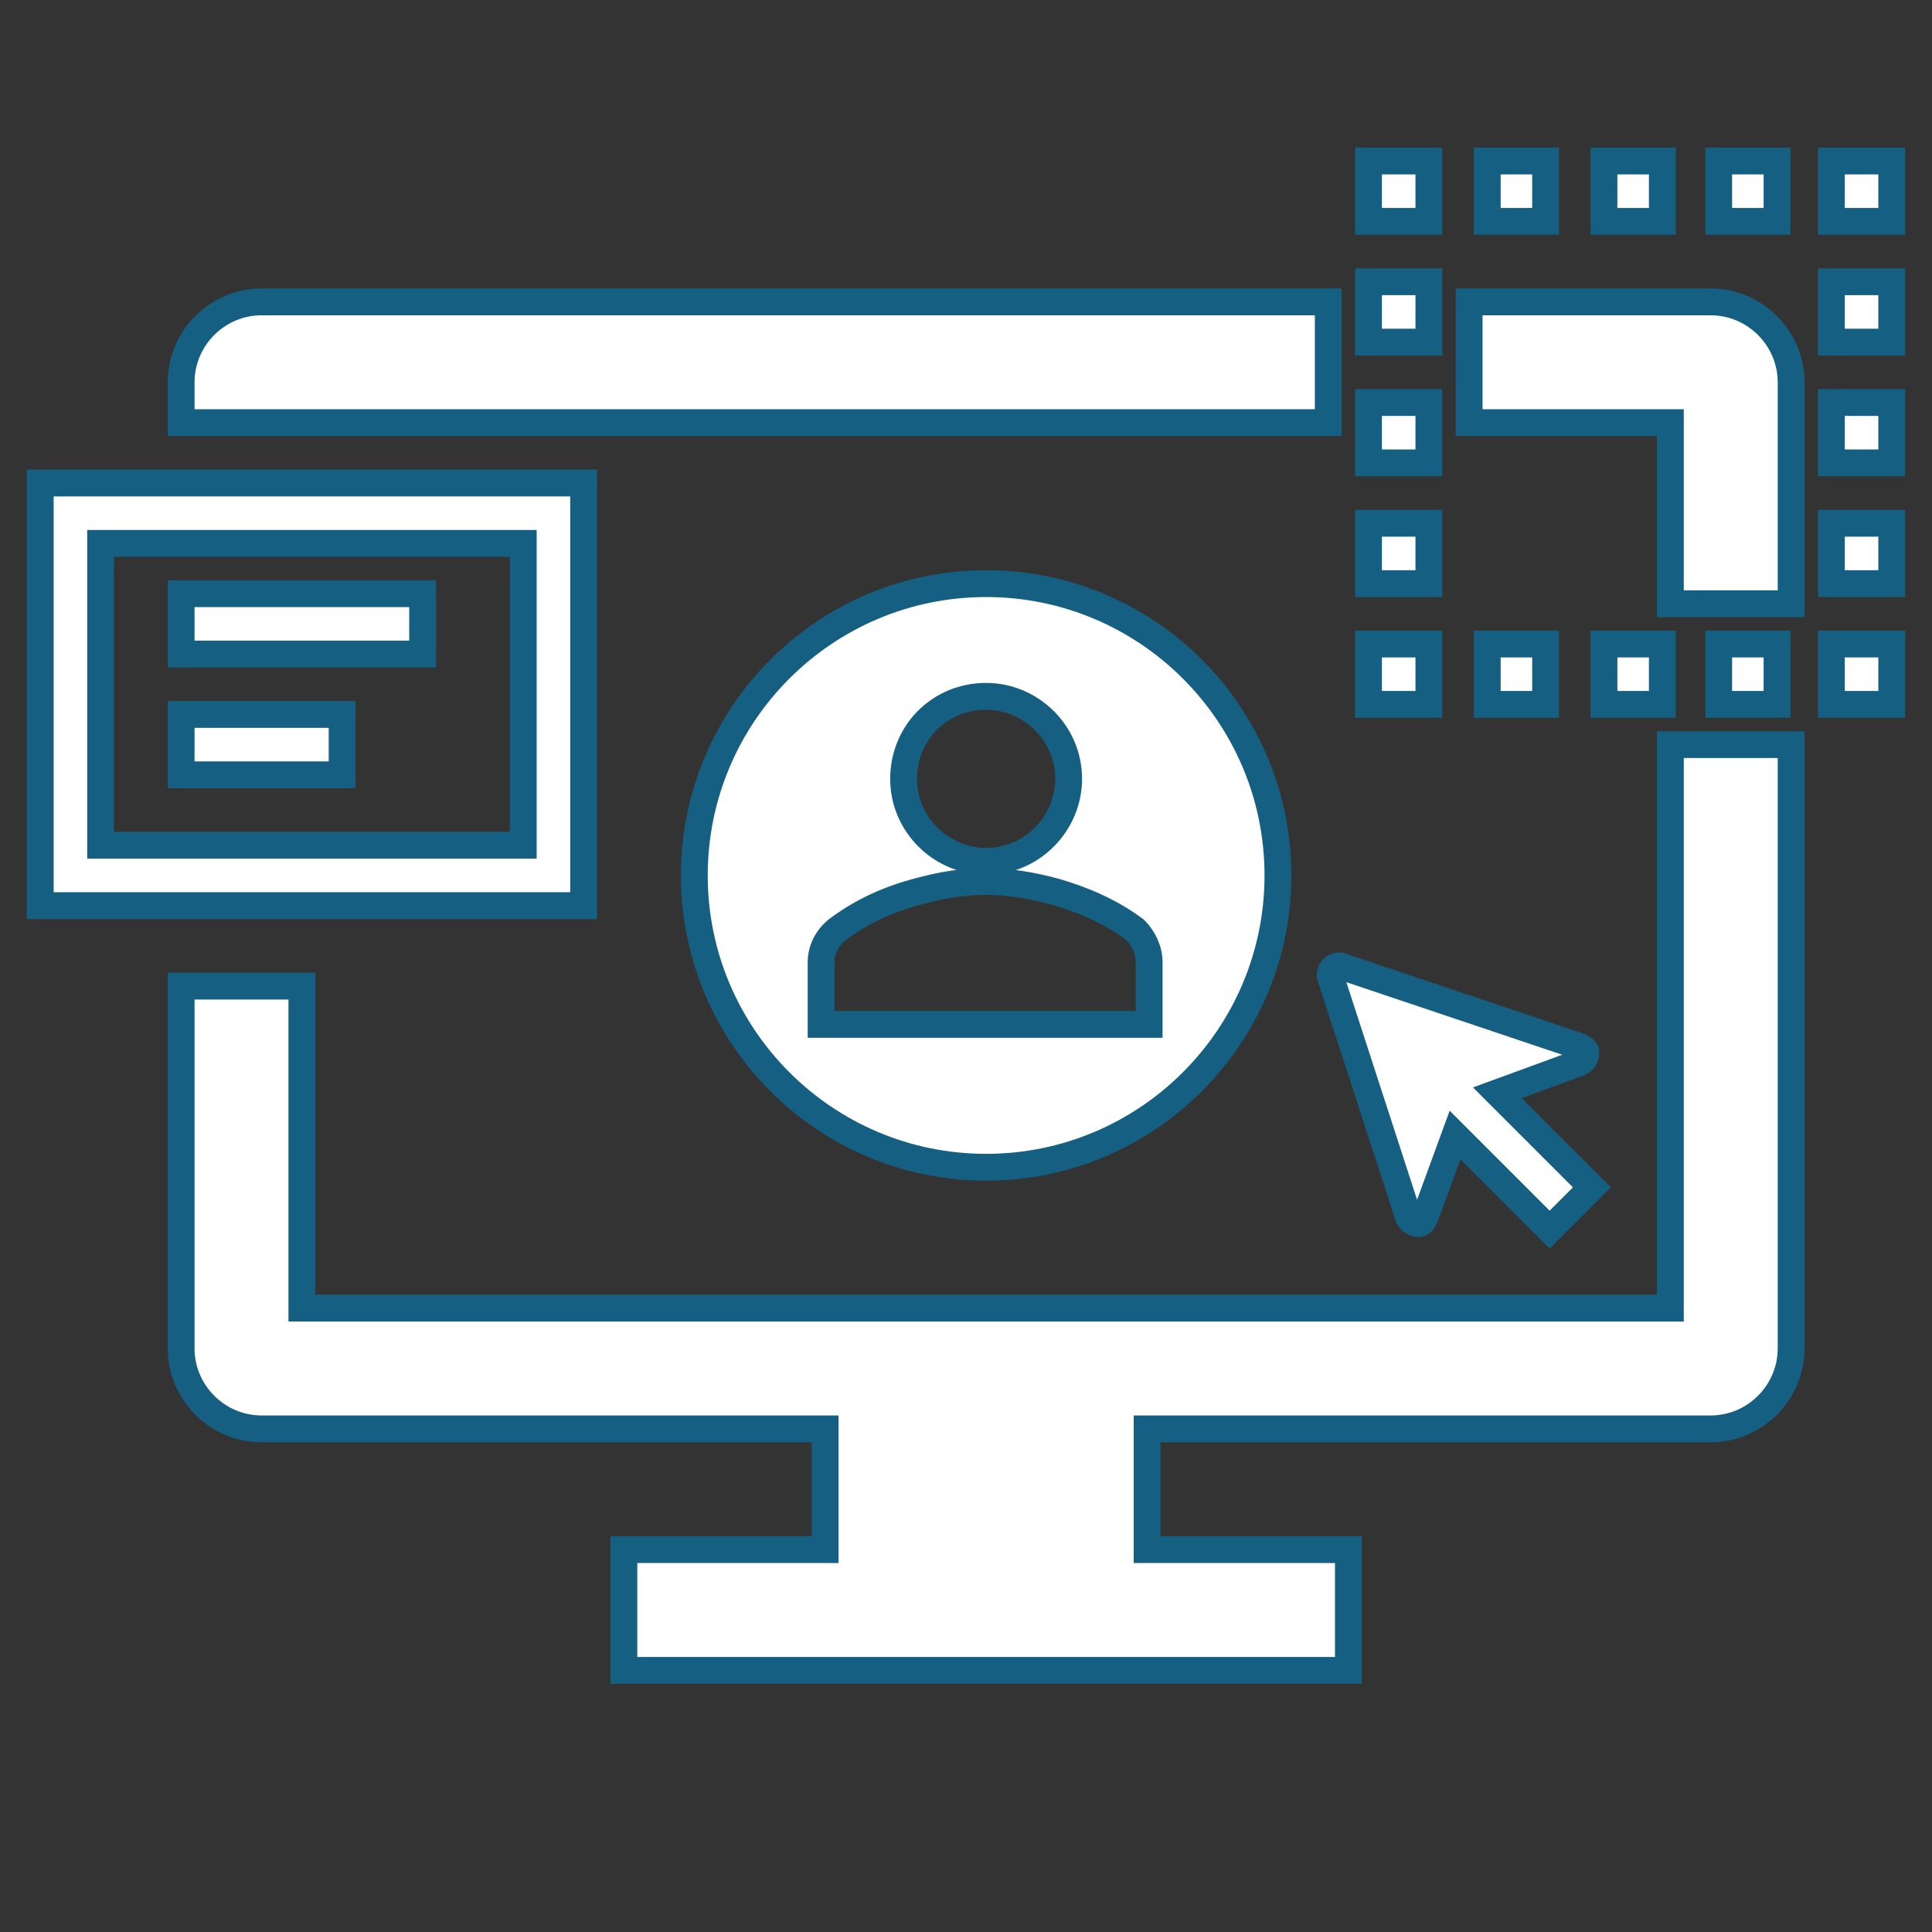
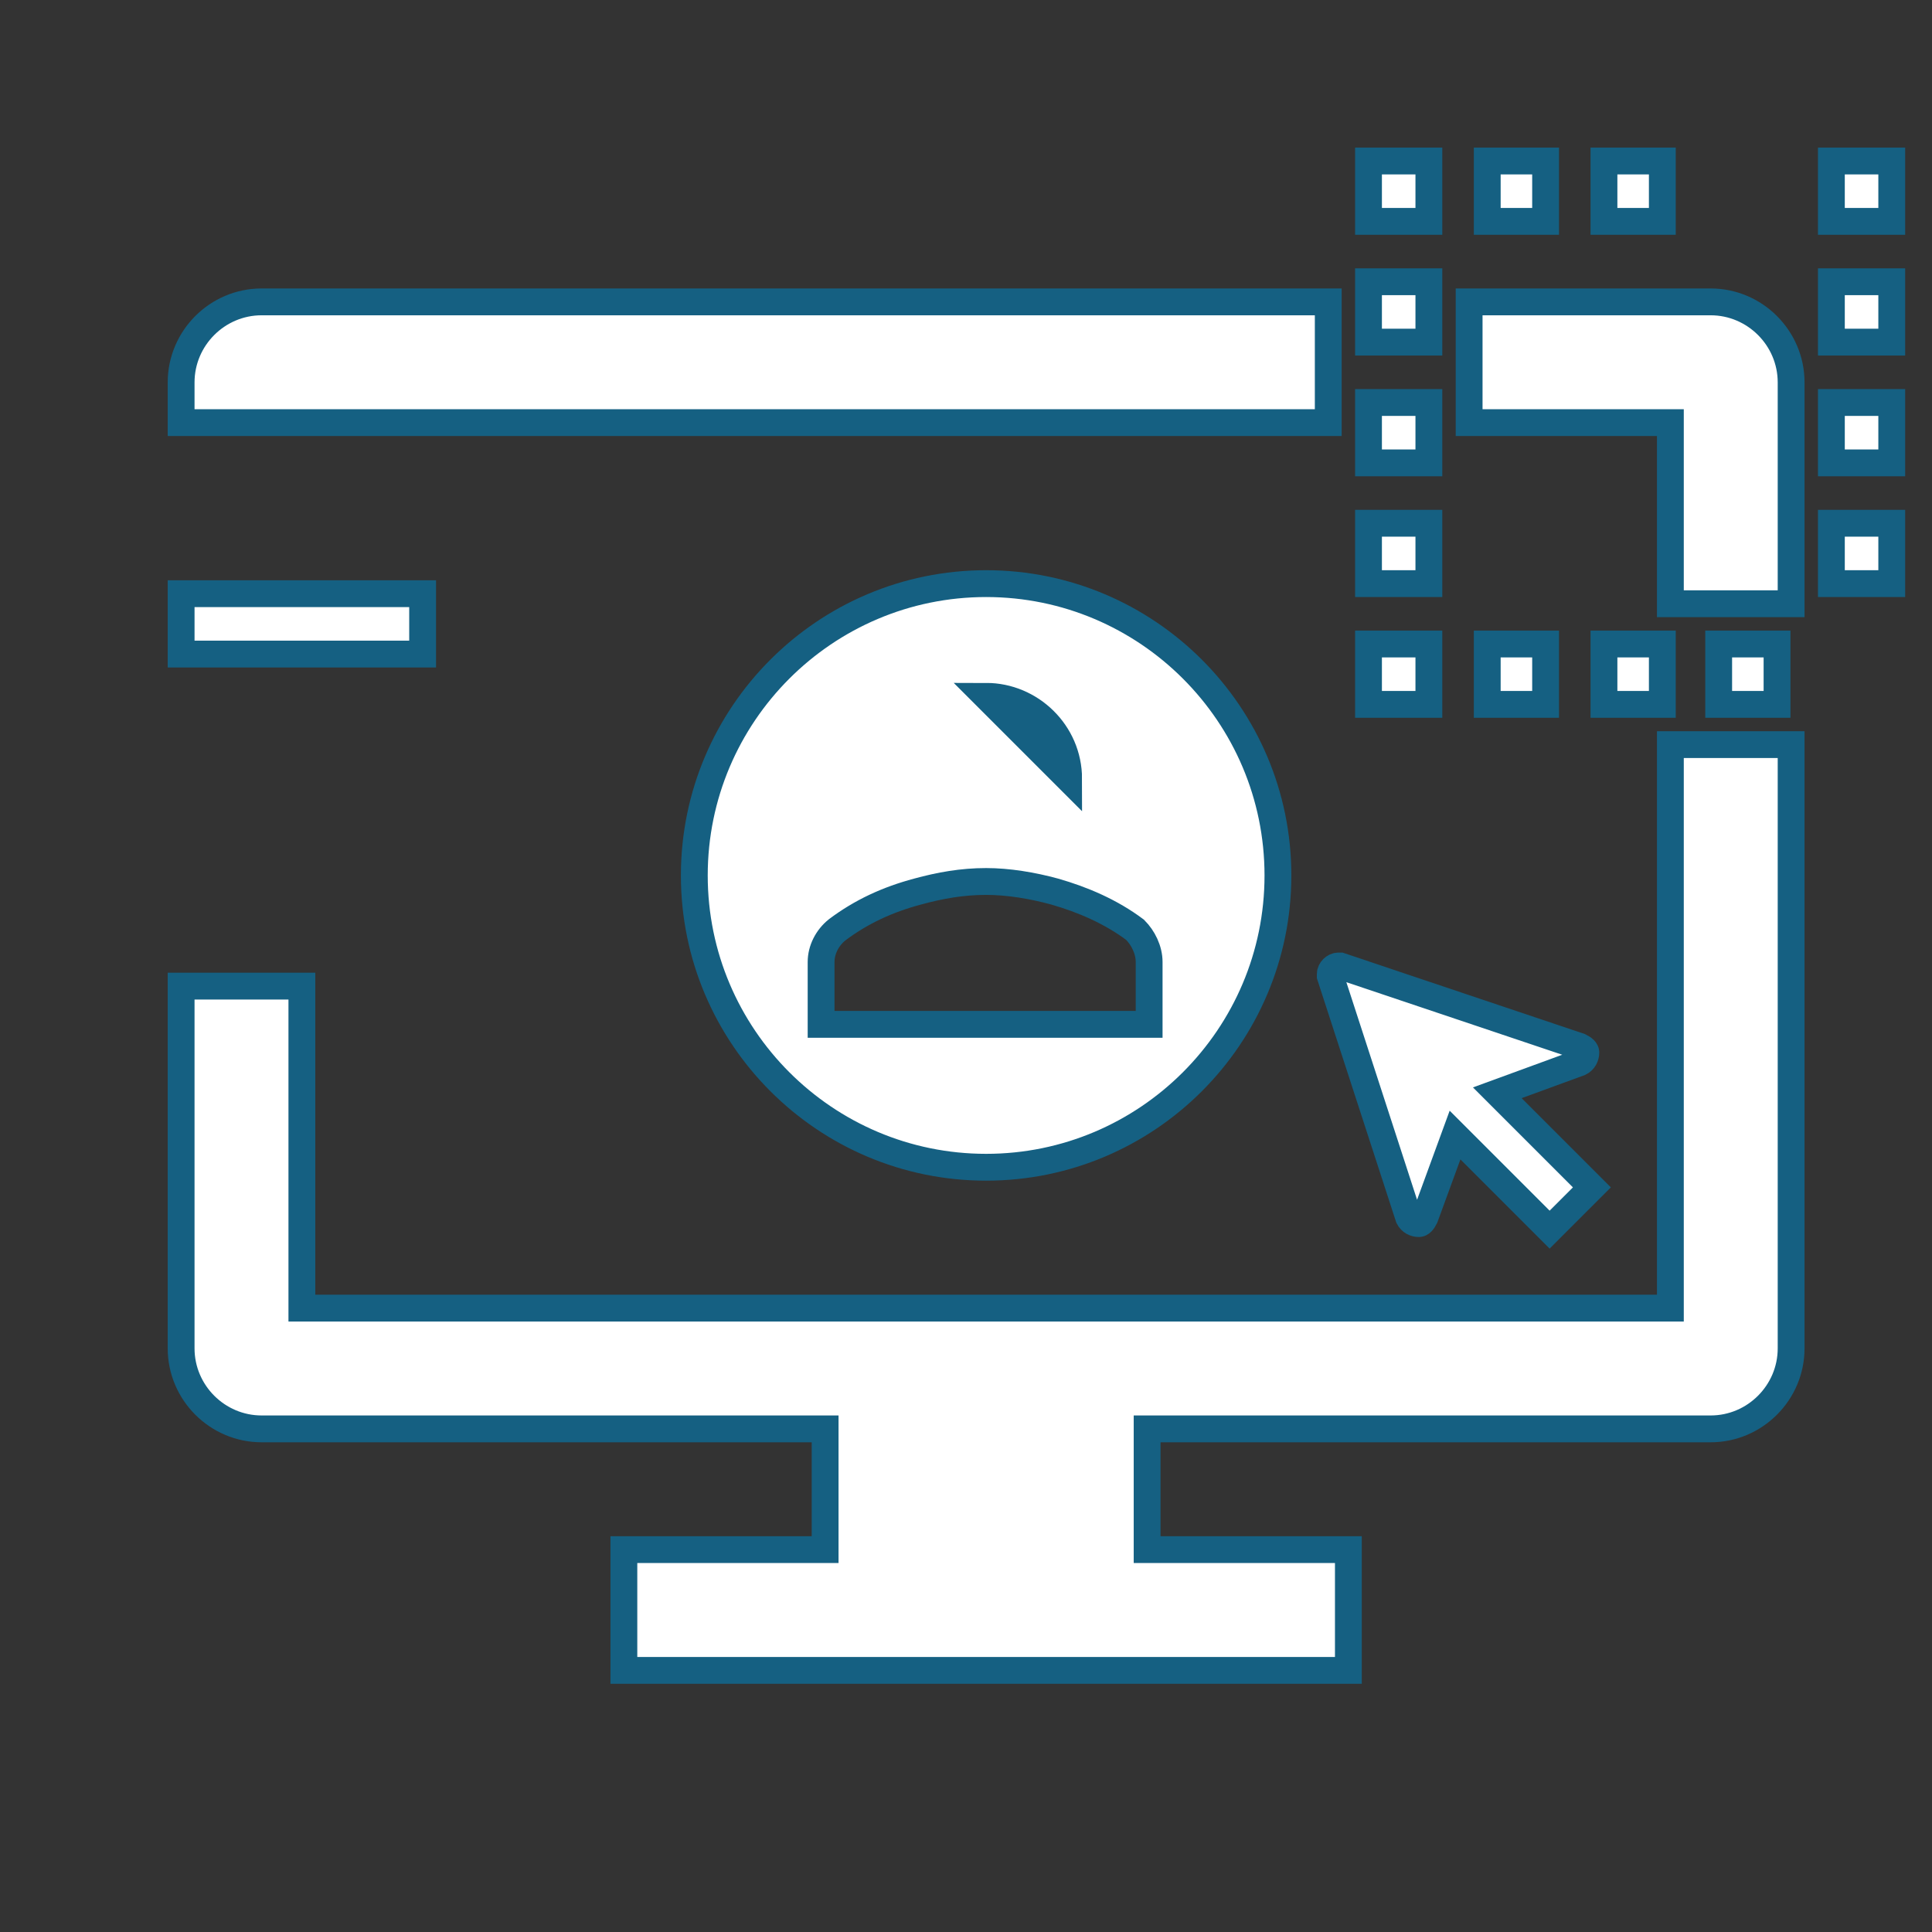
<svg xmlns="http://www.w3.org/2000/svg" width="96" height="96" xml:space="preserve" overflow="hidden">
  <rect width="100%" height="100%" fill="#333333" stroke="none" />
  <g transform="translate(-86 -330)">
-     <path d="M120.5 373.5C120.5 381.5 127 388 135 388 143 388 149.5 381.5 149.5 373.5 149.5 365.5 143 359 135 359 127 359 120.5 365.5 120.5 373.5ZM143.1 377.8 143.1 380.9 126.8 380.9 126.8 377.8C126.8 377.2 127.1 376.6 127.6 376.2 128.8 375.3 130.1 374.7 131.6 374.3 132.7 374 133.8 373.8 135 373.8 136.1 373.8 137.3 374 138.4 374.3 139.8 374.7 141.2 375.3 142.4 376.2 142.8 376.6 143.1 377.2 143.1 377.8ZM135 364.6C137.2 364.6 139.1 366.4 139.1 368.7L139.1 368.7C139.1 370.9 137.3 372.8 135 372.8 132.8 372.8 130.9 371 130.9 368.7 130.9 366.4 132.7 364.6 135 364.6Z" stroke="#156082" stroke-width="1.333" fill="#FFFFFF" />
-     <path d="M177 362 180 362 180 365 177 365Z" stroke="#156082" stroke-width="1.333" fill="#FFFFFF" />
+     <path d="M120.5 373.5C120.5 381.5 127 388 135 388 143 388 149.5 381.5 149.5 373.5 149.5 365.5 143 359 135 359 127 359 120.5 365.5 120.5 373.5ZM143.1 377.8 143.1 380.9 126.8 380.9 126.8 377.8C126.8 377.2 127.1 376.6 127.6 376.2 128.8 375.3 130.1 374.7 131.6 374.3 132.7 374 133.8 373.8 135 373.8 136.1 373.8 137.3 374 138.4 374.3 139.8 374.7 141.2 375.3 142.4 376.2 142.8 376.6 143.1 377.2 143.1 377.8ZM135 364.6C137.2 364.6 139.1 366.4 139.1 368.7L139.1 368.7Z" stroke="#156082" stroke-width="1.333" fill="#FFFFFF" />
    <path d="M159.9 362 162.8 362 162.8 365 159.9 365Z" stroke="#156082" stroke-width="1.333" fill="#FFFFFF" />
    <path d="M165.7 362 168.6 362 168.6 365 165.7 365Z" stroke="#156082" stroke-width="1.333" fill="#FFFFFF" />
    <path d="M171.4 362 174.3 362 174.3 365 171.4 365Z" stroke="#156082" stroke-width="1.333" fill="#FFFFFF" />
    <path d="M154 362 157 362 157 365 154 365Z" stroke="#156082" stroke-width="1.333" fill="#FFFFFF" />
    <path d="M154 350 157 350 157 353 154 353Z" stroke="#156082" stroke-width="1.333" fill="#FFFFFF" />
    <path d="M154 356 157 356 157 359 154 359Z" stroke="#156082" stroke-width="1.333" fill="#FFFFFF" />
    <path d="M154 344 157 344 157 347 154 347Z" stroke="#156082" stroke-width="1.333" fill="#FFFFFF" />
    <path d="M154 338 157 338 157 341 154 341Z" stroke="#156082" stroke-width="1.333" fill="#FFFFFF" />
    <path d="M165.7 338 168.6 338 168.6 341 165.7 341Z" stroke="#156082" stroke-width="1.333" fill="#FFFFFF" />
-     <path d="M171.4 338 174.3 338 174.3 341 171.4 341Z" stroke="#156082" stroke-width="1.333" fill="#FFFFFF" />
    <path d="M159.9 338 162.8 338 162.8 341 159.9 341Z" stroke="#156082" stroke-width="1.333" fill="#FFFFFF" />
    <path d="M177 338 180 338 180 341 177 341Z" stroke="#156082" stroke-width="1.333" fill="#FFFFFF" />
    <path d="M177 344 180 344 180 347 177 347Z" stroke="#156082" stroke-width="1.333" fill="#FFFFFF" />
    <path d="M177 350 180 350 180 353 177 353Z" stroke="#156082" stroke-width="1.333" fill="#FFFFFF" />
    <path d="M177 356 180 356 180 359 177 359Z" stroke="#156082" stroke-width="1.333" fill="#FFFFFF" />
    <path d="M156 390.5C156.1 390.7 156.3 390.8 156.5 390.8 156.6 390.8 156.7 390.7 156.8 390.5L158.3 386.4 163 391.1 165.1 389 160.4 384.3 164.5 382.8C164.7 382.7 164.8 382.5 164.8 382.3 164.8 382.2 164.7 382.1 164.5 382L152.6 378C152.6 378 152.5 378 152.5 378L152.5 378C152.3 378 152.1 378.2 152.1 378.4 152.1 378.4 152.1 378.5 152.1 378.5L156 390.5Z" stroke="#156082" stroke-width="1.333" fill="#FFFFFF" />
-     <path d="M115 354 88 354 88 375 115 375 115 354ZM112 372 91 372 91 357 112 357 112 372Z" stroke="#156082" stroke-width="1.333" fill="#FFFFFF" />
    <path d="M95 359.5 107 359.5 107 362.5 95 362.5Z" stroke="#156082" stroke-width="1.333" fill="#FFFFFF" />
-     <path d="M95 365.5 103 365.5 103 368.5 95 368.5Z" stroke="#156082" stroke-width="1.333" fill="#FFFFFF" />
    <path d="M171 345 159 345 159 351 169 351 169 360 175 360 175 349C175 346.8 173.2 345 171 345Z" stroke="#156082" stroke-width="1.333" fill="#FFFFFF" />
    <path d="M169 395 101 395 101 379 95 379 95 397C95 399.2 96.8 401 99 401L127 401 127 407 117 407 117 413 153 413 153 407 143 407 143 401 171 401C173.2 401 175 399.2 175 397L175 367 169 367 169 395Z" stroke="#156082" stroke-width="1.333" fill="#FFFFFF" />
    <path d="M152 345 99 345C96.8 345 95 346.8 95 349L95 351 152 351 152 345Z" stroke="#156082" stroke-width="1.333" fill="#FFFFFF" />
  </g>
</svg>